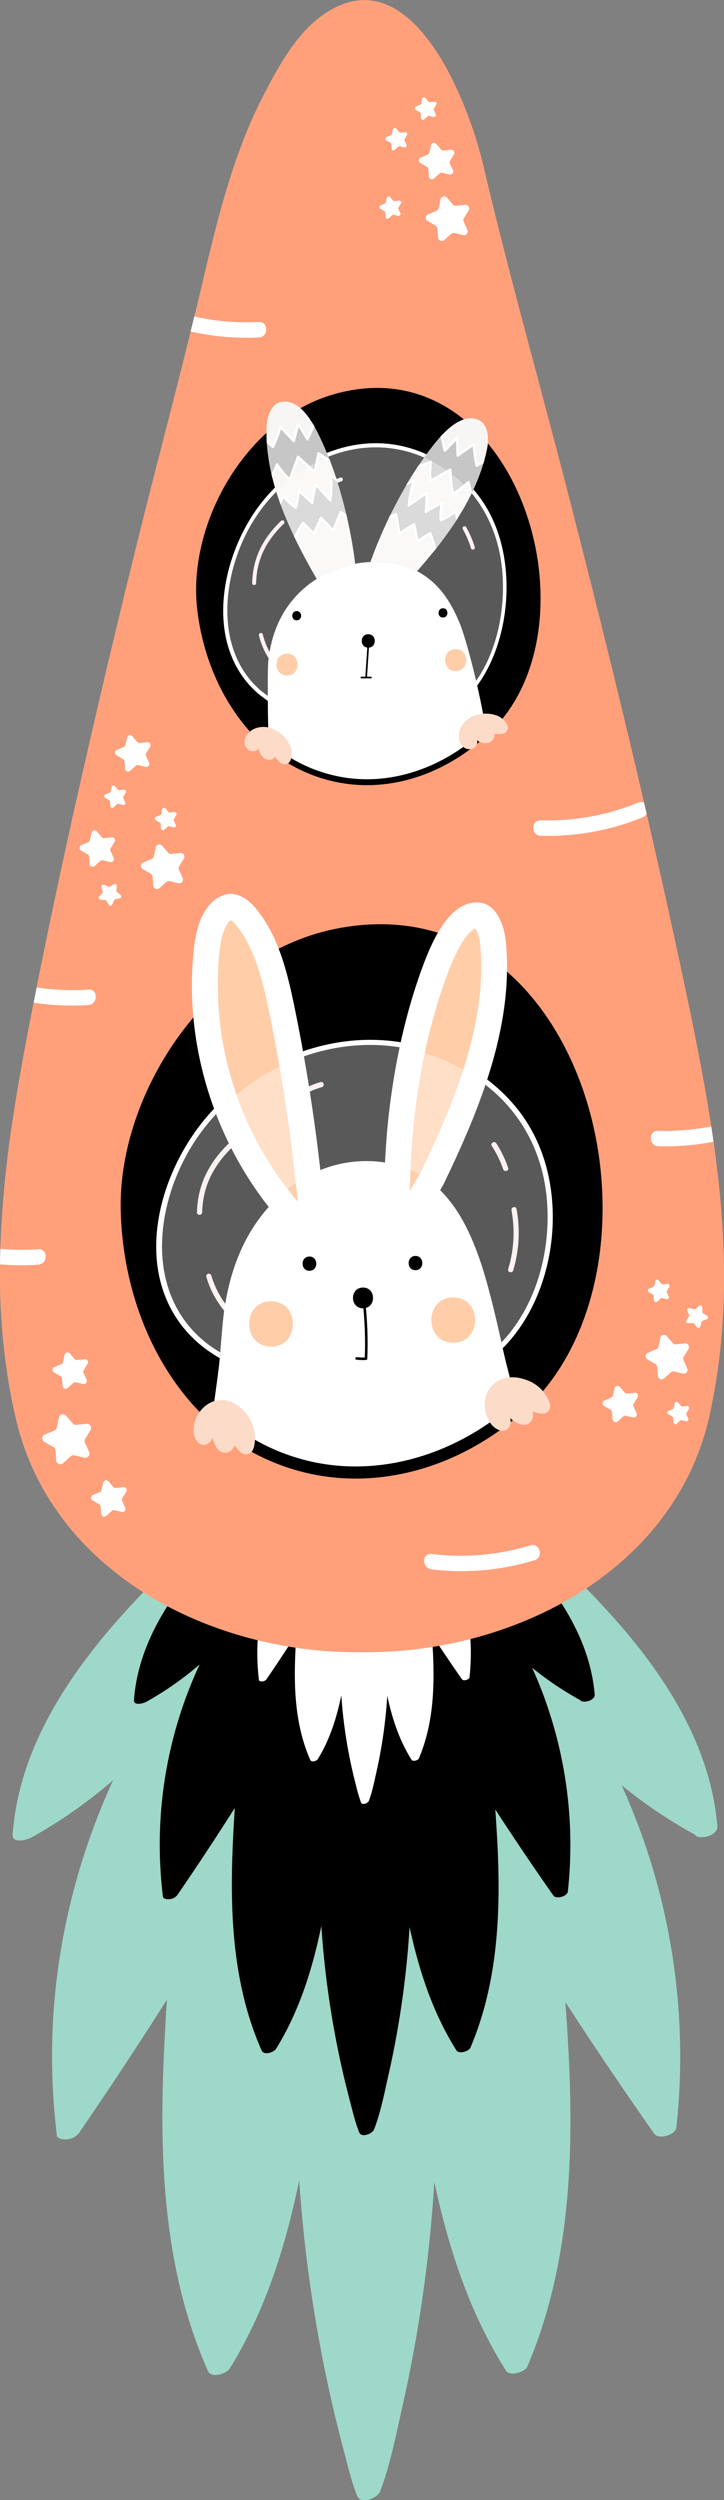
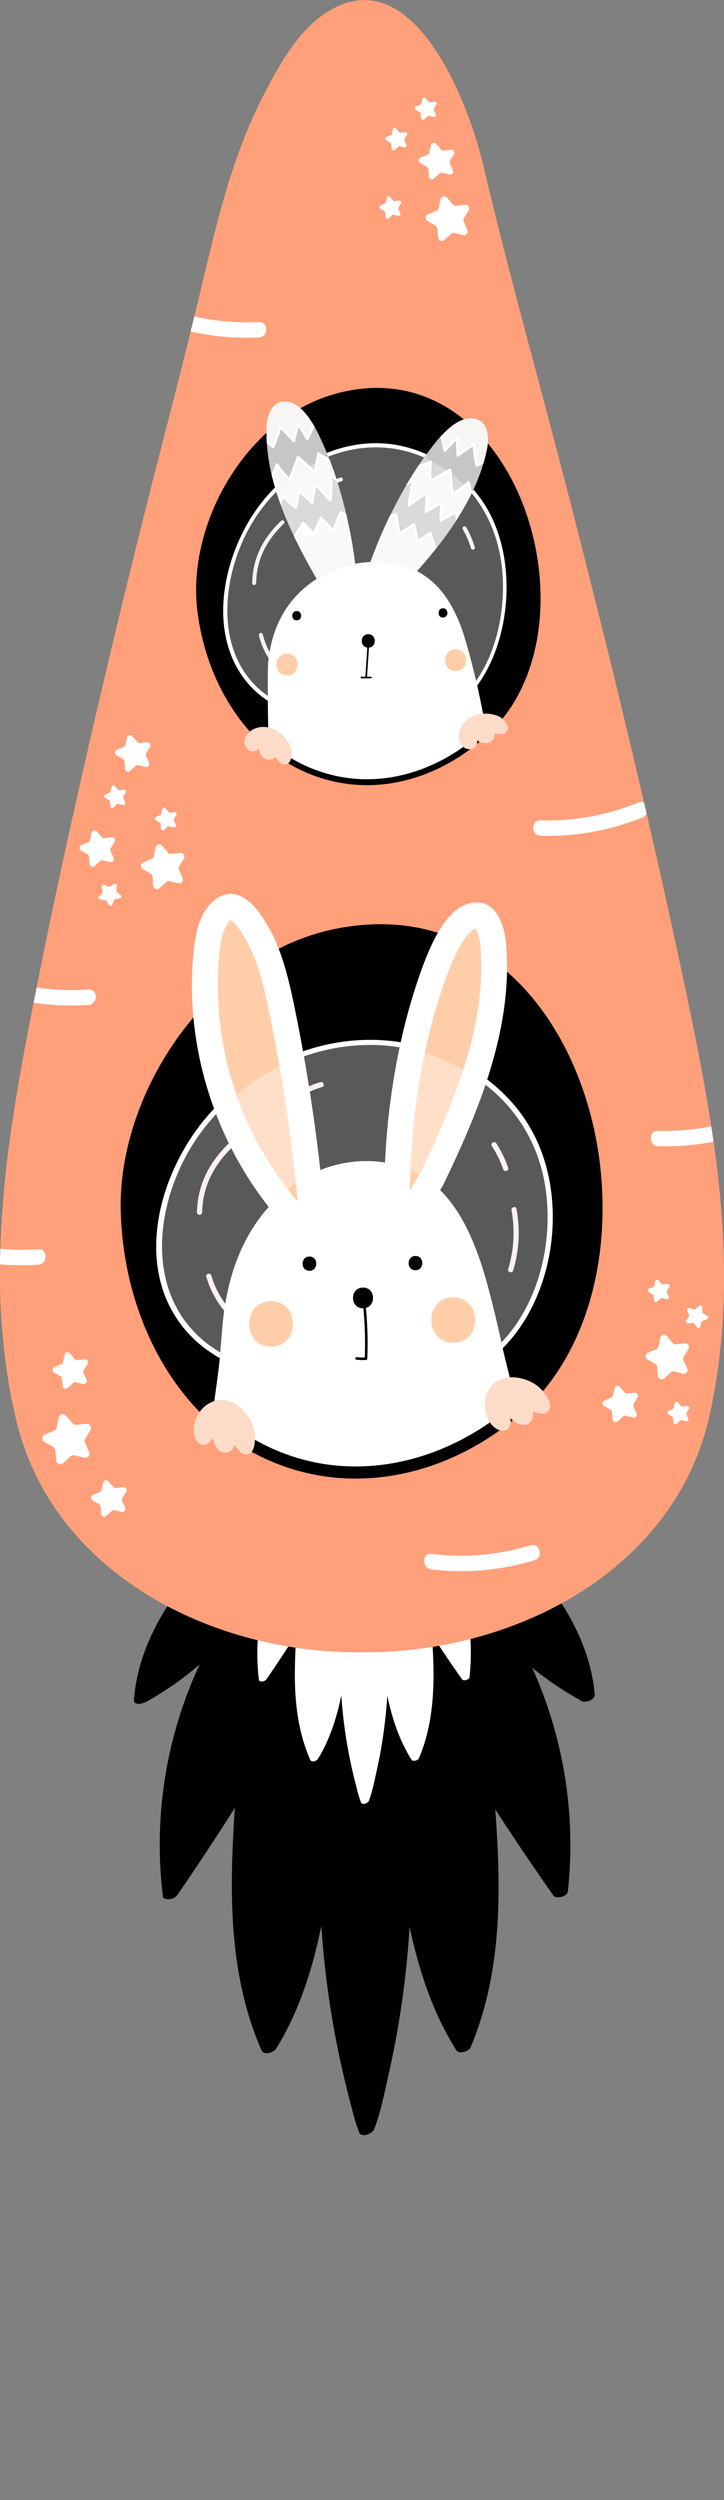
<svg xmlns="http://www.w3.org/2000/svg" viewBox="0 0 460.45 1588.25">
  <rect x="0" y="0" width="460.45" height="1588.25" fill="#808080" stroke="none" />
  <defs>
    <style>.cls-1{fill:#9ed8c9;}.cls-2,.cls-7{fill:#fff;}.cls-3{fill:#ffa07b;}.cls-4{fill:#f9eaea;}.cls-5{fill:#ffcea9;}.cls-6{fill:#fcdcc8;}.cls-7{opacity:0.35;}.cls-8{fill:none;stroke:#000;stroke-miterlimit:10;stroke-width:3.76px;}.cls-9{fill:#c6c6c6;}.cls-10{fill:#f7f6f5;}</style>
  </defs>
  <g id="_1" data-name="1">
-     <path class="cls-1" d="M1226,1404.05a.33.33,0,0,1,0-.1c-4-48.21-29.89-90.71-60.8-126.66-16.56-19.25-34.75-37-53.43-54.24-8.68-8-17.28-17-26.79-24-4.55-3.35-9.47-6.28-14.18-9.4-8.09-5.35-15.53-11.21-24.35-15.45a133.4,133.4,0,0,0-36.45-11.39c-12.83-2.08-26.19,1.94-38.27,6.25a125.32,125.32,0,0,0-33.87,18c-5.07,3.85-10.26,7.4-15.54,11-7,4.76-13,10.63-19.28,16.37-18.74,17.22-37.15,34.85-54.22,53.75-35.63,39.48-67.08,86.48-71,141-.44,6.06,9.29,3.31,12,1.79a309.26,309.26,0,0,0,51.89-36.34c-24.2,52.71-37.8,110.17-38.77,168.28a417.28,417.28,0,0,0,3,57.3c.31,2.55,4.71,2.74,6.46,2.56a10.68,10.68,0,0,0,7.71-4.18q28.68-41.76,55.82-84.55c-3.89,60-5.82,120.81,7.6,179.66a313.46,313.46,0,0,0,18.36,56c2.3,5.25,11.87,2.11,14.17-1.62,22.66-36.74,35.35-77.45,44-119.24a903.76,903.76,0,0,0,20.61,140.36q3.36,14.7,7.21,29.28c2.7,10.24,5.1,20.85,9,30.71,2.37,6,13,1.51,14.64-2.81,6.42-16.73,9.94-35.12,13.89-52.57q6-26.54,10.41-53.39a902.06,902.06,0,0,0,10.17-90.55c9.09,42.06,22.27,83,45.57,119.85,2.43,3.85,12.09.94,13.61-2.65,27.28-64.2,29.77-134.24,26-203-.51-9.5-1.14-19-1.83-28.48q27.5,42.32,56.51,83.62c2.77,3.94,13.56.79,14.07-3.85a417.59,417.59,0,0,0-28-201.7c-2.15-5.33-4.43-10.6-6.8-15.83a308,308,0,0,0,46.59,31.39c.93,1.46,3.38,1.86,6,1.45a12.24,12.24,0,0,0,5.58-2C1224.81,1407.53,1226.26,1405.67,1226,1404.05Z" transform="translate(-769.77 -243.7)" />
    <path d="M1148,1320.35s0,0,0-.07c-2.62-31.52-19.54-59.31-39.75-82.81a426.7,426.7,0,0,0-34.93-35.47c-5.67-5.22-11.3-11.12-17.51-15.69-3-2.19-6.2-4.1-9.28-6.14-5.29-3.5-10.15-7.34-15.92-10.11a87.44,87.44,0,0,0-23.83-7.44c-8.38-1.36-17.12,1.27-25,4.08a82.63,82.63,0,0,0-22.15,11.74c-3.31,2.52-6.7,4.85-10.15,7.19-4.6,3.11-8.53,6.94-12.61,10.7-12.25,11.26-24.29,22.78-35.45,35.14-23.3,25.81-43.86,56.54-46.44,92.17-.29,4,6.07,2.16,7.85,1.17a202,202,0,0,0,33.93-23.76,270.85,270.85,0,0,0-23.37,147.48c.21,1.68,3.08,1.8,4.23,1.68a7,7,0,0,0,5-2.73q18.75-27.3,36.49-55.28c-2.54,39.21-3.8,79,5,117.46a205.31,205.31,0,0,0,12,36.59c1.51,3.43,7.77,1.38,9.27-1.06,14.82-24,23.11-50.64,28.75-78A591.07,591.07,0,0,0,987.54,1559q2.21,9.6,4.71,19.14c1.77,6.7,3.34,13.63,5.9,20.08,1.55,3.9,8.48,1,9.57-1.84,4.2-10.94,6.5-23,9.08-34.37s4.89-23.2,6.81-34.9a585.59,585.59,0,0,0,6.64-59.21c6,27.5,14.57,54.24,29.8,78.36,1.59,2.52,7.91.61,8.9-1.73,17.84-42,19.46-87.77,17-132.7-.33-6.21-.74-12.42-1.19-18.62q18,27.68,36.94,54.67c1.81,2.58,8.87.52,9.2-2.51a273,273,0,0,0-18.27-131.88q-2.12-5.22-4.45-10.35a202.11,202.11,0,0,0,30.46,20.53c.61.95,2.21,1.21,3.92.94a8,8,0,0,0,3.65-1.32C1147.19,1322.62,1148.14,1321.41,1148,1320.35Z" transform="translate(-769.77 -243.7)" />
    <path class="cls-2" d="M1077.16,1244.4v0c-1.36-16.38-10.15-30.82-20.66-43a220.73,220.73,0,0,0-18.15-18.43,111.24,111.24,0,0,0-9.1-8.15c-1.54-1.14-3.22-2.14-4.82-3.2a70.41,70.41,0,0,0-8.27-5.25,45.58,45.58,0,0,0-12.38-3.87c-4.36-.7-8.9.66-13,2.13a42.54,42.54,0,0,0-11.51,6.1c-1.72,1.31-3.49,2.51-5.28,3.73a57.8,57.8,0,0,0-6.55,5.56c-6.37,5.85-12.62,11.84-18.42,18.26-12.11,13.41-22.79,29.38-24.13,47.9-.15,2.05,3.15,1.12,4.08.6a105.25,105.25,0,0,0,17.63-12.34A141,141,0,0,0,934.45,1311c.11.87,1.61.93,2.2.87a3.61,3.61,0,0,0,2.62-1.42q9.75-14.18,19-28.72c-1.32,20.37-2,41,2.59,61a106.22,106.22,0,0,0,6.23,19c.78,1.78,4,.72,4.82-.55,7.7-12.49,12-26.32,14.93-40.51a307,307,0,0,0,7,47.68q1.14,5,2.44,9.95a91.71,91.71,0,0,0,3.07,10.43c.8,2,4.41.52,5-1,2.18-5.69,3.38-11.93,4.72-17.86s2.54-12.06,3.54-18.14a305.58,305.58,0,0,0,3.45-30.76c3.09,14.29,7.57,28.18,15.48,40.71.83,1.31,4.11.32,4.63-.9,9.27-21.81,10.11-45.6,8.85-69-.18-3.23-.39-6.45-.62-9.68q9.33,14.38,19.19,28.41c.94,1.34,4.61.27,4.78-1.3a141.77,141.77,0,0,0-9.49-68.53c-.73-1.81-1.51-3.6-2.31-5.38a104.5,104.5,0,0,0,15.83,10.67c.31.5,1.14.63,2,.49a4.14,4.14,0,0,0,1.9-.69A1.83,1.83,0,0,0,1077.16,1244.4Z" transform="translate(-769.77 -243.7)" />
    <path class="cls-3" d="M1221.08,1142.72a167.7,167.7,0,0,1-12.83,37,169.83,169.83,0,0,1-16.89,27.72c-42.19,56.4-117.52,86.26-190.08,85.89-96.61,1.53-198.67-50.48-221.39-148.24q-1.64-7-3-13.93h0c-.25-1.35-.51-2.7-.75-4-.15-.78-.28-1.56-.41-2.36s-.24-1.31-.35-2a425.67,425.67,0,0,1-5.62-75.86c0-3.28.1-6.57.21-9.85a690.94,690.94,0,0,1,7.74-81.23c1.28-8.68,2.71-17.36,4.2-26,2.83-16.38,6-32.76,9.2-49.11.48-2.44,1-4.86,1.45-7.3.15-.78.31-1.57.47-2.35q11.43-57.13,24.17-114c.14-.65.3-1.29.44-1.93.31-1.47.64-2.92,1-4.38.1-.5.21-1,.33-1.48Q837.47,667,857.86,585.14q3.36-13.6,6.82-27.23,1.85-7.23,3.69-14.46c7.59-29.72,15.32-59.4,22.66-89.15.78-3.18,1.57-6.37,2.34-9.54.58-2.35,1.14-4.69,1.71-7,6.86-28.46,13.2-57.23,22.3-85,.15-.48.32-.95.47-1.43q2.08-6.3,4.39-12.53c.18-.49.35-1,.54-1.47a298.46,298.46,0,0,1,14.89-33.71c9.39-18,20.53-38.48,37.33-50.34,30.75-21.71,55.62-3.16,73.41,24.81a174.9,174.9,0,0,1,8.65,15.31,264.55,264.55,0,0,1,20.11,55.44c15.83,67.52,34.76,134.39,52.13,201.57,9.82,38,19.51,76.42,29,114.89q1.79,7.31,3.57,14.63,9,37,17.57,73.89h0c.53,2.25,1,4.52,1.57,6.77q3.84,16.63,7.59,33.22c.12.48.22,1,.34,1.45.69,3.13,1.4,6.24,2.1,9.36.12.55.23,1.08.35,1.62q7.29,32.64,14.12,65c6.16,29.33,12.13,58.71,16.64,88.14q.76,4.85,1.45,9.72,1.53,10.77,2.76,21.55c.07.5.13,1,.18,1.5.52,4.59,1,9.21,1.4,13.81.06.51.1,1,.14,1.52C1232,1052.29,1231.11,1097.36,1221.08,1142.72Z" transform="translate(-769.77 -243.7)" />
    <path d="M1149.1,1008.15c.55,41.24-10.1,82-33.19,112.14a126.2,126.2,0,0,1-17,18.24l-.29.27c-37.73,32.79-89.76,49.41-139,35.31a134.25,134.25,0,0,1-54.75-30.89A147.27,147.27,0,0,1,888.23,1125c-24.18-31.29-36.7-72.07-37.82-111.6-2.14-74.06,55.15-159.67,132.76-175.71C1087.56,816.14,1147.84,913.48,1149.1,1008.15Z" transform="translate(-769.77 -243.7)" />
    <path class="cls-4" d="M920.78,965.08c-15.43,13-25.21,28.18-25.75,48.78-.06,2.13,3.25,2.13,3.31,0,.52-19.8,10-34,24.77-46.44,1.63-1.38-.72-3.71-2.33-2.34Z" transform="translate(-769.77 -243.7)" />
    <path class="cls-4" d="M901,1054.83a60.13,60.13,0,0,0,19.12,29.37c1.62,1.36,4-1,2.34-2.34A57,57,0,0,1,904.17,1054c-.6-2-3.79-1.17-3.19.88Z" transform="translate(-769.77 -243.7)" />
    <path class="cls-4" d="M958.66,941.87a54.5,54.5,0,0,1,15.84-7.56c2-.59,1.17-3.79-.88-3.19A57.62,57.62,0,0,0,957,939c-1.74,1.2-.09,4.07,1.67,2.86Z" transform="translate(-769.77 -243.7)" />
    <path class="cls-4" d="M1082.55,971.7a67.18,67.18,0,0,1,7.22,14.77c.68,2,3.88,1.14,3.18-.88a70.34,70.34,0,0,0-7.54-15.56c-1.16-1.78-4-.12-2.86,1.67Z" transform="translate(-769.77 -243.7)" />
    <path class="cls-2" d="M1089.47,1100.22l-.81-3.73c23-24,32.11-60.58,28.64-93.24-2.7-25.53-13.88-48.5-33.1-65.69A119.74,119.74,0,0,0,1015.49,908c-45.68-4-91.28,18.74-118.15,55.43-28.74,39.24-38.34,102.15,5.4,134.73,2.3,1.64,4.66,3.2,7.07,4.65-.09,1.19-.18,2.43-.29,3.68q-4.32-2.54-8.44-5.46a79.79,79.79,0,0,1-14.64-13.86c-32.38-40.2-15-100.31,16.25-135.6,31.48-35.62,81.13-54.73,128.16-44.57,25.7,5.54,50.11,19.56,66.92,39.9,15.85,19.17,23.1,43.11,23.54,67.76C1121.86,1045.57,1111.24,1078.39,1089.47,1100.22Z" transform="translate(-769.77 -243.7)" />
    <path class="cls-2" d="M1098.88,1138.53l-.3.27c-37.72,32.79-89.75,49.41-139,35.31a134.32,134.32,0,0,1-54.75-30.89c1.74-13.5,4.2-30.11,4.71-36.75.11-1.25.2-2.49.29-3.68.58-7.26,1.1-13.3,1.46-17.33,1.82-20.22,6.81-40.43,17.18-58.25s26.47-33.12,46.52-40.8,44.13-7,62.41,3.82c20.57,12.19,31.16,34.69,38.42,56.43,3.81,11.41,8.42,29.56,12.86,49.83l.81,3.73C1091.48,1109.62,1096.14,1126.41,1098.88,1138.53Z" transform="translate(-769.77 -243.7)" />
    <path d="M966.56,1051c5.83,0,5.79-9.1,0-9.07s-5.8,9.1,0,9.07Z" transform="translate(-769.77 -243.7)" />
    <path d="M1034,1050.63c5.83,0,5.79-9.1,0-9.07s-5.79,9.1,0,9.07Z" transform="translate(-769.77 -243.7)" />
    <path d="M1000.67,1074.83c8.48,0,8.43-13.24-.07-13.19s-8.43,13.23.07,13.19Z" transform="translate(-769.77 -243.7)" />
    <path d="M1000.44,1070.84a234.9,234.9,0,0,1,1.28,36.07c-.05,1.06,1.6,1,1.64,0a233.68,233.68,0,0,0-1.27-36.07c-.12-1-1.77-1-1.65,0Z" transform="translate(-769.77 -243.7)" />
    <path d="M1002.49,1106a26,26,0,0,1-5.71-.15c-1-.14-1.48,1.45-.43,1.6a28.76,28.76,0,0,0,6.15.2c1-.08,1-1.73,0-1.65Z" transform="translate(-769.77 -243.7)" />
    <path class="cls-5" d="M942.24,1099.2c18.56-.1,18.43-28.94-.15-28.84s-18.44,28.94.15,28.84Z" transform="translate(-769.77 -243.7)" />
    <path class="cls-5" d="M1058.12,1096.72c18.56-.1,18.44-28.94-.15-28.84s-18.43,28.94.15,28.84Z" transform="translate(-769.77 -243.7)" />
    <path d="M996.72,1183a136.23,136.23,0,0,1-38.22-5.2,138.14,138.14,0,0,1-56.31-31.77,152.4,152.4,0,0,1-17-18.66c-23.68-30.65-37.4-71.08-38.62-113.85-1.07-37.18,12.49-78,37.21-112,26.07-35.84,61.09-59.85,98.63-67.6,39.68-8.21,76.29,0,105.88,23.8,39.09,31.4,63.87,89,64.68,150.35h0c.6,44.45-11.47,85.13-34,114.54a131.14,131.14,0,0,1-17.54,18.79l-.26.23C1070.35,1168.45,1033.21,1182.82,996.72,1183Zm14.18-344.43A136.8,136.8,0,0,0,984,841.5c-35.65,7.37-69,30.31-94,64.59-23.74,32.64-36.76,71.72-35.74,107.23,1.16,40.55,14.65,80.41,37,109.35a144,144,0,0,0,16.16,17.72,130.5,130.5,0,0,0,53.19,30c45.09,12.9,95.72,0,135.42-34.52l.27-.23a123,123,0,0,0,16.52-17.7c21.46-28,33-67,32.4-109.75h0c-.79-59.1-24.47-114.44-61.8-144.43A112.7,112.7,0,0,0,1010.9,838.59Z" transform="translate(-769.77 -243.7)" />
    <path class="cls-2" d="M958.17,1030.09c-47-46.69-71.73-115-65.36-181,.93-9.66,2.61-19.59,8-27.65,3.56-5.34,9.21-9.83,15.63-9.85,7.12,0,13.08,5.34,17.45,11,13.33,17.18,18.67,39.1,23.07,60.39a1152.74,1152.74,0,0,1,19.66,135.76Z" transform="translate(-769.77 -243.7)" />
    <path class="cls-2" d="M1011.19,1016.23c-.66-1.13,2.34-12.6,2.54-14.75.48-5.06.52-10.13.72-15.19.52-12.53,1.41-25,2.93-37.53,3.68-30.4,10.24-61.11,20.77-89.87,6.19-16.89,17.65-44.14,37.15-41.72,10,1.23,15.13,13.72,16.2,25,5.07,53.35-16.79,106.48-39.42,153.39-2.08,4.32-27,44.53-26.86,44.79Z" transform="translate(-769.77 -243.7)" />
    <path class="cls-5" d="M1030.28,1000.32c.22-3.19.32-6.28.41-9.28,0-1.36.09-2.72.15-4.08.54-13.19,1.46-25,2.81-36.22,3.83-31.6,10.53-60.6,19.9-86.21,9.59-26.19,16.47-30.35,18.65-31a24.45,24.45,0,0,1,3,10.2c4.61,48.59-15.44,98.22-37.82,144.62C1036.61,989.79,1033.69,994.68,1030.28,1000.32Z" transform="translate(-769.77 -243.7)" />
    <path class="cls-5" d="M959.1,1007a212.09,212.09,0,0,1-50-156.36c.67-7,1.84-14.91,5.31-20.12a9.5,9.5,0,0,1,2.11-2.31,18.76,18.76,0,0,1,4.38,4.38c11.18,14.4,16,34.4,20,53.65A1138.66,1138.66,0,0,1,959.1,1007Z" transform="translate(-769.77 -243.7)" />
    <path class="cls-6" d="M929.06,1145.82c-3.85-6.68-8.52-10.76-14.93-12.34s-13.9,1.4-18.24,8.5a19.72,19.72,0,0,0-3,10.83c.16,3.8,1.91,7.38,4.62,8.48s6.23-.79,7.45-4.39c.84,4,2.72,7.82,5.68,9.24s7-.34,8.37-4.38c1.44,2.09,3,4.24,5,5.29a4.73,4.73,0,0,0,6.24-1.68,11,11,0,0,0,1.36-4.19A24.27,24.27,0,0,0,929.06,1145.82Z" transform="translate(-769.77 -243.7)" />
    <path class="cls-6" d="M1107.31,1121.48c-7-3.17-13.21-3.76-19.33-1.29s-10.47,9.25-9.84,17.54a19.73,19.73,0,0,0,3.88,10.54c2.35,3,5.87,4.88,8.71,4.19s4.59-4.27,3.49-7.92c3,2.78,6.77,4.77,10,4.19s5.51-4.38,4.23-8.44c2.4.86,4.88,1.73,7.13,1.39a4.71,4.71,0,0,0,4.08-5,10.7,10.7,0,0,0-1.34-4.2A24.25,24.25,0,0,0,1107.31,1121.48Z" transform="translate(-769.77 -243.7)" />
    <path class="cls-4" d="M1095.07,1012.6a79,79,0,0,1-2.11,37.31c-.62,2,2.57,2.91,3.19.88a83,83,0,0,0,2.11-39.07c-.38-2.09-3.57-1.21-3.19.88Z" transform="translate(-769.77 -243.7)" />
    <path class="cls-7" d="M1088.66,1096.49c-4.44-20.27-9.05-38.42-12.86-49.83-7.26-21.74-17.85-44.24-38.42-56.43-18.28-10.85-42.35-11.5-62.41-3.82s-36.16,23-46.52,40.8-15.36,38-17.18,58.25c-.36,4-.88,10.07-1.46,17.33-2.41-1.45-4.77-3-7.07-4.65-43.74-32.58-34.14-95.49-5.4-134.73C924.21,926.72,969.81,904,1015.49,908a119.74,119.74,0,0,1,68.71,29.58c19.22,17.19,30.4,40.16,33.1,65.69C1120.77,1035.91,1111.67,1072.51,1088.66,1096.49Z" transform="translate(-769.77 -243.7)" />
    <path d="M1091.88,693.75a88.26,88.26,0,0,1-9.51,11.56c-1.13,1.16-2.28,2.3-3.45,3.4-25,23.64-59.65,37-94.19,30.09a97,97,0,0,1-44.06-21.36,112.54,112.54,0,0,1-21.14-24C907,674.68,899.46,652.25,897,630c-5.87-53,30.19-117.77,84.94-133.83,73.61-21.6,122.56,44.68,129,112.51C1113.87,639.37,1108.07,670.42,1091.88,693.75Z" transform="translate(-769.77 -243.7)" />
    <path class="cls-2" d="M1091.91,614.84c.38,22.83-5.85,46.91-18.66,64.4-1.29,1.74-2.63,3.43-4,5-.19-1-.39-2-.58-3q2.07-2.44,3.92-5.09c13.53-19.31,18.78-46.27,16.5-70.56-2-20.72-10-39.36-23.69-53.32-13.5-13.7-31.09-22.26-49.12-24C983.6,525,951,543.4,931.85,573.16,911.33,605,904.5,656,935.77,682.5c1.42,1.15,2.87,2.25,4.35,3.28l.71.5c-.07,1-.13,2-.21,3l-.48-.33q-2.85-1.92-5.55-4.11a60.66,60.66,0,0,1-10.47-11.25c-23.16-32.64-10.74-81.42,11.54-110,22.47-28.89,57.94-44.37,91.55-36.1a84.92,84.92,0,0,1,47.84,32.41C1086.39,575.41,1091.58,594.84,1091.91,614.84Z" transform="translate(-769.77 -243.7)" />
    <path class="cls-4" d="M948.53,574.58c-11.46,11-18,23.43-18.39,39.52a1.26,1.26,0,0,0,2.52,0c.4-15.46,6.67-27.15,17.65-37.73,1.17-1.13-.61-2.91-1.78-1.79Z" transform="translate(-769.77 -243.7)" />
    <path class="cls-4" d="M934.41,647.32a50,50,0,0,0,13.7,23.82c1.17,1.12,3-.66,1.78-1.78a47.46,47.46,0,0,1-13-22.7,1.26,1.26,0,0,0-2.43.66Z" transform="translate(-769.77 -243.7)" />
    <path class="cls-4" d="M975.94,555.44a36.3,36.3,0,0,1,11-5.94c1.53-.5.88-2.93-.67-2.42a39.7,39.7,0,0,0-12.15,6.58c-1.27,1,.52,2.77,1.78,1.78Z" transform="translate(-769.77 -243.7)" />
    <path class="cls-4" d="M1064.12,579.94a58.48,58.48,0,0,1,5.16,12,1.26,1.26,0,0,0,2.43-.67,61.63,61.63,0,0,0-5.41-12.61,1.26,1.26,0,0,0-2.18,1.27Z" transform="translate(-769.77 -243.7)" />
    <path class="cls-2" d="M1078.92,708.71A118.18,118.18,0,0,1,1032,736.3a99.41,99.41,0,0,1-32.31,4.25,93.39,93.39,0,0,1-15-1.75,97,97,0,0,1-44.06-21.36c-.28-8.72-.46-19.1-.53-28.51l0-3.15c-.06-10.9,0-19.94.35-22.57,1.36-12.11,5.06-24.23,12.75-34.9a65.18,65.18,0,0,1,18-16.86,68.29,68.29,0,0,1,16.48-7.62,64.58,64.58,0,0,1,8-2,67.53,67.53,0,0,1,9.66-1.11c10-.43,20.08,1.24,28.5,5.28.37.18.76.37,1.13.57,14.45,7.41,22,20.53,27.24,33.22,2.35,5.71,6.54,20.1,10.34,36.32.25,1,.48,2,.71,3.08C1075.48,689,1077.54,699.34,1078.92,708.71Z" transform="translate(-769.77 -243.7)" />
    <path d="M958.45,637.78c3.78,0,3.76-5.9,0-5.88s-3.76,5.9,0,5.88Z" transform="translate(-769.77 -243.7)" />
    <path d="M1051.5,636c3.78,0,3.75-5.9,0-5.88s-3.75,5.9,0,5.88Z" transform="translate(-769.77 -243.7)" />
    <path d="M1004,655.14c5.5,0,5.46-8.58-.05-8.55s-5.46,8.58.05,8.55Z" transform="translate(-769.77 -243.7)" />
    <path d="M1003.53,652.56l-1.44,21.54c0,.69,1,.68,1.07,0l1.44-21.54c0-.69-1-.68-1.07,0Z" transform="translate(-769.77 -243.7)" />
    <path d="M999.52,674.65l6.22,0a.54.54,0,0,0,0-1.07l-6.21,0a.54.54,0,0,0,0,1.07Z" transform="translate(-769.77 -243.7)" />
    <path class="cls-5" d="M952.38,672.81c8.93,0,8.87-13.93-.08-13.88s-8.87,13.92.08,13.88Z" transform="translate(-769.77 -243.7)" />
    <path class="cls-5" d="M1059.62,670c8.93-.05,8.87-13.93-.07-13.88s-8.87,13.93.07,13.88Z" transform="translate(-769.77 -243.7)" />
    <path class="cls-8" d="M1091.88,693.75a88.26,88.26,0,0,1-9.51,11.56c-1.13,1.16-2.28,2.3-3.45,3.4-25,23.64-59.65,37-94.19,30.09a97,97,0,0,1-44.06-21.36,112.54,112.54,0,0,1-21.14-24C907,674.68,899.46,652.25,897,630c-5.87-53,30.19-117.77,84.94-133.83,73.61-21.6,122.56,44.68,129,112.51C1113.87,639.37,1108.07,670.42,1091.88,693.75Z" transform="translate(-769.77 -243.7)" />
    <path class="cls-6" d="M953.89,716.59a20.52,20.52,0,0,0-10.6-9.9c-4.84-2-10.88-1.54-14.8,1.95a9.13,9.13,0,0,0-3.17,5.94,6.22,6.22,0,0,0,2.92,5.85,4.74,4.74,0,0,0,6.12-1.35,8.78,8.78,0,0,0,3.67,6.48c2.18,1.35,5.47,1,6.82-1.18a12.79,12.79,0,0,0,3.44,4,4.28,4.28,0,0,0,5,.06,5,5,0,0,0,1.39-2.26A12.27,12.27,0,0,0,953.89,716.59Z" transform="translate(-769.77 -243.7)" />
    <path class="cls-6" d="M1084.41,697.85A20.62,20.62,0,0,0,1070,699c-4.76,2.22-8.45,7-8.5,12.27a9.12,9.12,0,0,0,2.27,6.34,6.2,6.2,0,0,0,6.29,1.77,4.74,4.74,0,0,0,3.12-5.43,8.81,8.81,0,0,0,7.26,1.63c2.47-.7,4.42-3.38,3.71-5.85a12.56,12.56,0,0,0,5.28.15,4.3,4.3,0,0,0,3.38-3.64,5,5,0,0,0-.75-2.54A12.24,12.24,0,0,0,1084.41,697.85Z" transform="translate(-769.77 -243.7)" />
    <path class="cls-9" d="M1077.24,538a125.25,125.25,0,0,1-7.2,18.47c-.52-2.23-1-4.49-1.39-6.75a.81.81,0,0,0-1.34-.35,54.87,54.87,0,0,1-8.85,6.79c-.53-4.68-1-9.34-1.58-14a.81.81,0,0,0-1.21-.68l-11.31,6.4a68.86,68.86,0,0,1,.33-10.74.8.8,0,0,0-1-.76l-7.48,2.75c2.25-3.35,4.6-6.64,7-9.84,1.89-2.5,4.17-5.4,6.72-8.19l2,9.08a.8.8,0,0,0,1.33.34q3.29-3.39,6.56-6.8l.27,9.32a.8.8,0,0,0,1.2.69l9.17-6.38a81.83,81.83,0,0,0,1.73,12.37.81.81,0,0,0,1.18.47C1074.63,539.46,1075.92,538.73,1077.24,538Z" transform="translate(-769.77 -243.7)" />
    <path class="cls-9" d="M1060,574.37c-3.91,6-8.18,11.89-12.64,17.55a98.27,98.27,0,0,0-3-9.78.81.81,0,0,0-1.17-.47q-3.59,2.25-7.16,4.51c-.68-3.25-1.37-6.49-2-9.73a.8.8,0,0,0-1.18-.47l-8.39,5.41-1.86-11.26a.81.81,0,0,0-1-.55c-1.22.44-2.43.9-3.62,1.4,3.08-6.3,6.38-12.51,9.94-18.58,1.22-.63,2.47-1.2,3.75-1.72a92.69,92.69,0,0,0-2.59,14.13.8.8,0,0,0,1.2.68c3.36-2.34,6.71-4.7,10.06-7a80.27,80.27,0,0,1-.44,10.4c-.07.64.73,1,1.2.69l8.72-4.92a56.39,56.39,0,0,0-.37,9.64.82.82,0,0,0,1.21.68,54.17,54.17,0,0,0,8.54-4.86C1059.44,571.5,1059.71,572.94,1060,574.37Z" transform="translate(-769.77 -243.7)" />
    <path class="cls-10" d="M1047.31,591.92l-1.26,1.58c-3.61,4.49-7.33,8.86-11.09,13.12-.38-.2-.75-.39-1.13-.57-8.42-4-18.51-5.71-28.5-5.28,2.4-6.65,5-13.21,7.89-19.69q1.77-4,3.65-7.93c.35-.73.71-1.45,1.06-2.17,1.2-.51,2.4-1,3.62-1.4a.81.81,0,0,1,1,.55l1.86,11.26,8.4-5.41a.8.8,0,0,1,1.17.47c.67,3.24,1.36,6.48,2,9.72l7.16-4.5a.81.81,0,0,1,1.17.48A98.09,98.09,0,0,1,1047.31,591.92Z" transform="translate(-769.77 -243.7)" />
    <path class="cls-10" d="M1070,556.51c-.36.75-.72,1.49-1.1,2.23-2.33,4.66-4.92,9.21-7.72,13.65-.42.66-.84,1.33-1.27,2-.24-1.43-.51-2.87-.8-4.3a54.17,54.17,0,0,1-8.54,4.86.82.82,0,0,1-1.21-.68,56.39,56.39,0,0,1,.37-9.64l-8.72,4.92c-.47.27-1.27,0-1.2-.69a80.27,80.27,0,0,0,.44-10.4c-3.35,2.35-6.7,4.71-10.06,7a.8.8,0,0,1-1.2-.68,92.69,92.69,0,0,1,2.59-14.13c-1.28.52-2.53,1.09-3.75,1.72.48-.82,1-1.64,1.45-2.46,1.74-2.88,3.52-5.73,5.37-8.54l.31-.47,1.19-1.77,7.48-2.75a.8.8,0,0,1,1,.76,68.86,68.86,0,0,0-.33,10.74l11.31-6.4a.81.81,0,0,1,1.21.68c.53,4.67,1,9.33,1.58,14a54.87,54.87,0,0,0,8.85-6.79.81.81,0,0,1,1.34.35C1069.06,552,1069.52,554.28,1070,556.51Z" transform="translate(-769.77 -243.7)" />
    <path class="cls-10" d="M1079.48,529.13q-.7,3.43-1.64,6.8c-.19.71-.39,1.41-.6,2.11-1.32.69-2.61,1.42-3.89,2.18a.81.81,0,0,1-1.18-.47,81.83,81.83,0,0,1-1.73-12.37l-9.17,6.38a.8.8,0,0,1-1.2-.69l-.27-9.32q-3.29,3.4-6.56,6.8a.8.8,0,0,1-1.33-.34l-2-9.08c.43-.48.87-1,1.32-1.42,6.69-7,15-12.75,22.93-9.18C1080.14,513.19,1081,521.92,1079.48,529.13Z" transform="translate(-769.77 -243.7)" />
    <path class="cls-2" d="M1077.84,535.93c-.19.71-.39,1.41-.6,2.11-1.32.69-2.61,1.42-3.89,2.18a.81.81,0,0,1-1.18-.47,81.83,81.83,0,0,1-1.73-12.37l-9.17,6.38a.8.8,0,0,1-1.2-.69l-.27-9.32q-3.29,3.4-6.56,6.8a.8.8,0,0,1-1.33-.34l-2-9.08c.43-.48.87-1,1.32-1.42.62,2.89,1.25,5.77,1.87,8.65l6.83-7.09a.81.81,0,0,1,1.37.56c.1,3.25.19,6.49.28,9.75l9.14-6.35a.8.8,0,0,1,1.2.68,77,77,0,0,0,1.53,12.38C1074.92,537.46,1076.37,536.68,1077.84,535.93Z" transform="translate(-769.77 -243.7)" />
    <path class="cls-2" d="M1070,556.51c-.36.75-.72,1.49-1.1,2.23-.59-2.38-1.12-4.79-1.58-7.21a56.07,56.07,0,0,1-9.14,6.68.8.8,0,0,1-1.2-.68l-1.59-14L1044,549.92a.8.8,0,0,1-1.2-.68,69.32,69.32,0,0,1,.14-10.88l-8.29,3,.31-.47,1.19-1.77,7.48-2.75a.8.8,0,0,1,1,.76,68.86,68.86,0,0,0-.33,10.74l11.31-6.4a.81.81,0,0,1,1.21.68c.53,4.67,1,9.33,1.58,14a54.87,54.87,0,0,0,8.85-6.79.81.81,0,0,1,1.34.35C1069.06,552,1069.52,554.28,1070,556.51Z" transform="translate(-769.77 -243.7)" />
    <path class="cls-2" d="M1061.22,572.39c-.42.66-.84,1.33-1.27,2-.24-1.43-.51-2.87-.8-4.3a54.17,54.17,0,0,1-8.54,4.86.82.82,0,0,1-1.21-.68,56.39,56.39,0,0,1,.37-9.64l-8.72,4.92c-.47.27-1.27,0-1.2-.69a80.27,80.27,0,0,0,.44-10.4c-3.35,2.35-6.7,4.71-10.06,7a.8.8,0,0,1-1.2-.68,92.69,92.69,0,0,1,2.59-14.13c-1.28.52-2.53,1.09-3.75,1.72.48-.82,1-1.64,1.45-2.46,1.07-.48,2.16-.93,3.27-1.34a.8.8,0,0,1,1,1,88.71,88.71,0,0,0-2.76,13.57l9.82-6.89a.81.81,0,0,1,1.2.68,83,83,0,0,1-.25,10.46l8.77-4.94a.81.81,0,0,1,1.18.9A53.87,53.87,0,0,0,1051,573a54.92,54.92,0,0,0,8.33-5,.81.81,0,0,1,1.18.47C1060.72,569.79,1061,571.09,1061.22,572.39Z" transform="translate(-769.77 -243.7)" />
    <path class="cls-2" d="M1047.31,591.92,1046,593.5a97.07,97.07,0,0,0-2.88-9.94l-7.28,4.58a.79.79,0,0,1-1.17-.46c-.68-3.24-1.37-6.48-2-9.72l-8.44,5.44a.8.8,0,0,1-1.17-.47q-.94-5.74-1.9-11.51c-1.45.54-2.87,1.11-4.27,1.74.34-.73.7-1.46,1-2.18,1.19-.5,2.4-1,3.62-1.4a.81.81,0,0,1,1,.55l1.86,11.26,8.39-5.41a.8.8,0,0,1,1.18.47c.68,3.24,1.37,6.48,2,9.73q3.57-2.26,7.16-4.51a.81.81,0,0,1,1.17.47A98.27,98.27,0,0,1,1047.31,591.92Z" transform="translate(-769.77 -243.7)" />
    <path class="cls-9" d="M939.46,525.15a123.8,123.8,0,0,0,2.93,19.6q1.5-3.09,2.85-6.28a.81.81,0,0,1,1.38,0,53.88,53.88,0,0,0,7.13,8.58l4.65-13.31a.8.8,0,0,1,1.32-.4l9.62,8.75a68.52,68.52,0,0,0,2-10.55.81.81,0,0,1,1.16-.52l6.69,4.34c-1.46-3.76-3-7.49-4.69-11.15-1.29-2.86-2.88-6.19-4.74-9.48l-3.92,8.42a.81.81,0,0,1-1.38,0l-4.89-8.08c-.77,3-1.55,6-2.32,9a.8.8,0,0,1-1.33.4l-7.53-8.24A80.3,80.3,0,0,1,944,527.94a.8.8,0,0,1-1.25.19C941.69,527.11,940.59,526.11,939.46,525.15Z" transform="translate(-769.77 -243.7)" />
    <path class="cls-9" d="M948.28,564.4c2.47,6.76,5.34,13.4,8.45,19.91q2.29-4.56,5-8.88a.82.82,0,0,1,1.25-.2l6,6q2.07-4.51,4.15-9a.81.81,0,0,1,1.25-.19c2.33,2.37,4.65,4.76,7,7.13q2.16-5.28,4.31-10.56a.81.81,0,0,1,1.09-.33c1.09.7,2.17,1.42,3.22,2.17-1.61-6.82-3.46-13.61-5.58-20.31-1-.89-2.15-1.72-3.29-2.51a91.79,91.79,0,0,1-.59,14.35.81.81,0,0,1-1.33.4l-8.25-9.1a82.32,82.32,0,0,0-1.87,10.24.8.8,0,0,1-1.32.4l-7.41-6.72a56,56,0,0,1-1.78,9.48.8.8,0,0,1-1.32.39,53.62,53.62,0,0,1-7.26-6.62C949.41,561.72,948.83,563.06,948.28,564.4Z" transform="translate(-769.77 -243.7)" />
    <path class="cls-10" d="M995.66,601.88a65.91,65.91,0,0,0-8,2,67.66,67.66,0,0,0-16.47,7.63c-4.69-8.16-9.33-16.61-13.57-25.32-.3-.61-.59-1.22-.88-1.82a98.54,98.54,0,0,1,5-8.89.81.81,0,0,1,1.25-.2l6,6q2.09-4.51,4.16-9a.81.81,0,0,1,1.25-.2q3.48,3.57,7,7.14l4.3-10.57a.82.82,0,0,1,1.08-.32c1.1.7,2.18,1.42,3.24,2.17.17.78.36,1.57.53,2.36.65,2.84,1.26,5.69,1.83,8.53C993.72,588.11,994.8,595,995.66,601.88Z" transform="translate(-769.77 -243.7)" />
    <path class="cls-10" d="M942.39,544.75c.18.81.38,1.62.58,2.43,1.24,5.05,2.76,10.06,4.51,15,.26.74.53,1.48.8,2.21.55-1.34,1.13-2.68,1.73-4a53.62,53.62,0,0,0,7.26,6.62.8.8,0,0,0,1.32-.39,56,56,0,0,0,1.78-9.48l7.41,6.72a.8.8,0,0,0,1.32-.4A82.32,82.32,0,0,1,971,553.22l8.25,9.1a.81.81,0,0,0,1.33-.4,91.79,91.79,0,0,0,.59-14.35c1.14.79,2.24,1.62,3.29,2.51-.29-.91-.58-1.82-.88-2.72q-1.57-4.8-3.34-9.52c-.07-.17-.14-.35-.2-.53-.25-.66-.51-1.33-.77-2L972.55,531a.81.81,0,0,0-1.16.52,68.52,68.52,0,0,1-2,10.55l-9.62-8.75a.8.8,0,0,0-1.32.4L953.75,547a53.88,53.88,0,0,1-7.13-8.58.81.81,0,0,0-1.38,0Q943.89,541.67,942.39,544.75Z" transform="translate(-769.77 -243.7)" />
    <path class="cls-10" d="M939.24,516c0,2.34,0,4.67.1,7q0,1.1.12,2.19c1.13,1,2.23,2,3.31,3a.8.8,0,0,0,1.25-.19,80.3,80.3,0,0,0,4.42-11.68L956,524.5a.8.8,0,0,0,1.33-.4c.77-3,1.55-6,2.32-9l4.89,8.08a.81.81,0,0,0,1.38,0l3.92-8.42c-.32-.56-.64-1.12-1-1.67-5-8.29-11.77-15.75-20.32-14C942.12,500.27,939.38,508.6,939.24,516Z" transform="translate(-769.77 -243.7)" />
    <path class="cls-2" d="M939.34,523q0,1.1.12,2.19c1.13,1,2.23,2,3.31,3a.8.8,0,0,0,1.25-.19,80.3,80.3,0,0,0,4.42-11.68L956,524.5a.8.8,0,0,0,1.33-.4c.77-3,1.55-6,2.32-9l4.89,8.08a.81.81,0,0,0,1.38,0l3.92-8.42c-.32-.56-.64-1.12-1-1.67l-3.73,8-5.1-8.43a.8.8,0,0,0-1.45.24c-.82,3.16-1.62,6.3-2.43,9.45-2.51-2.73-5-5.48-7.51-8.21a.81.81,0,0,0-1.33.4,78.46,78.46,0,0,1-4.22,11.73Q941.23,524.54,939.34,523Z" transform="translate(-769.77 -243.7)" />
    <path class="cls-2" d="M942.39,544.75c.18.81.38,1.62.58,2.43q1.66-3.3,3.13-6.69a55.91,55.91,0,0,0,7.45,8.53.8.8,0,0,0,1.32-.39q2.32-6.69,4.65-13.35l9.68,8.8a.81.81,0,0,0,1.33-.4A69.25,69.25,0,0,0,972.8,533c2.47,1.6,4.93,3.21,7.41,4.8-.07-.17-.14-.35-.2-.53-.25-.66-.51-1.33-.77-2L972.55,531a.81.81,0,0,0-1.16.52,68.52,68.52,0,0,1-2,10.55l-9.62-8.75a.8.8,0,0,0-1.32.4L953.75,547a53.88,53.88,0,0,1-7.13-8.58.81.81,0,0,0-1.38,0Q943.89,541.67,942.39,544.75Z" transform="translate(-769.77 -243.7)" />
    <path class="cls-2" d="M947.48,562.19c.26.74.53,1.48.8,2.21.55-1.34,1.13-2.68,1.73-4a53.62,53.62,0,0,0,7.26,6.62.8.8,0,0,0,1.32-.39,56,56,0,0,0,1.78-9.48l7.41,6.72a.8.8,0,0,0,1.32-.4A82.32,82.32,0,0,1,971,553.22l8.25,9.1a.81.81,0,0,0,1.33-.4,91.79,91.79,0,0,0,.59-14.35c1.14.79,2.24,1.62,3.29,2.51-.29-.91-.58-1.82-.88-2.72-.93-.72-1.9-1.39-2.89-2a.8.8,0,0,0-1.18.73,87.71,87.71,0,0,1-.31,13.85q-4-4.46-8.06-8.89a.8.8,0,0,0-1.32.39,83.55,83.55,0,0,0-2.06,10.26l-7.47-6.76a.81.81,0,0,0-1.34.61,54,54,0,0,1-1.56,9.56,54.2,54.2,0,0,1-7-6.7.82.82,0,0,0-1.26.2C948.54,559.77,948,561,947.48,562.19Z" transform="translate(-769.77 -243.7)" />
-     <path class="cls-2" d="M956.73,584.31c.29.61.58,1.22.88,1.83a100,100,0,0,1,5-9.06l6.09,6.08A.79.79,0,0,0,970,583q2.07-4.51,4.15-9l7,7.17a.8.8,0,0,0,1.24-.19q2.21-5.4,4.4-10.81c1.29.84,2.56,1.72,3.78,2.64-.17-.79-.36-1.58-.54-2.36-1-.75-2.13-1.47-3.22-2.17a.81.81,0,0,0-1.09.33q-2.15,5.28-4.31,10.56c-2.33-2.37-4.65-4.76-7-7.13a.81.81,0,0,0-1.25.19q-2.07,4.53-4.15,9l-6-6a.82.82,0,0,0-1.25.2Q959,579.75,956.73,584.31Z" transform="translate(-769.77 -243.7)" />
+     <path class="cls-2" d="M956.73,584.31c.29.61.58,1.22.88,1.83a100,100,0,0,1,5-9.06A.79.79,0,0,0,970,583q2.07-4.51,4.15-9l7,7.17a.8.8,0,0,0,1.24-.19q2.21-5.4,4.4-10.81c1.29.84,2.56,1.72,3.78,2.64-.17-.79-.36-1.58-.54-2.36-1-.75-2.13-1.47-3.22-2.17a.81.81,0,0,0-1.09.33q-2.15,5.28-4.31,10.56c-2.33-2.37-4.65-4.76-7-7.13a.81.81,0,0,0-1.25.19q-2.07,4.53-4.15,9l-6-6a.82.82,0,0,0-1.25.2Q959,579.75,956.73,584.31Z" transform="translate(-769.77 -243.7)" />
    <path class="cls-7" d="M1072.54,676.16c-3.8-16.22-8-30.61-10.34-36.32C1057,627.15,1049.41,614,1035,606.62c-.37-.2-.76-.39-1.13-.57-8.42-4-18.51-5.71-28.5-5.28a67.53,67.53,0,0,0-9.66,1.11,64.58,64.58,0,0,0-8,2,68.29,68.29,0,0,0-16.48,7.62,65.18,65.18,0,0,0-18,16.86c-7.69,10.67-11.39,22.79-12.75,34.9-.3,2.63-.41,11.67-.35,22.57-1.48-1-2.93-2.13-4.35-3.28C904.5,656,911.33,605,931.85,573.16,951,543.4,983.6,525,1016.23,528.23c18,1.79,35.62,10.35,49.12,24,13.74,14,21.74,32.6,23.69,53.32C1091.32,629.89,1086.07,656.85,1072.54,676.16Z" transform="translate(-769.77 -243.7)" />
    <path class="cls-2" d="M848,755.07a1.2,1.2,0,0,0,1.37-1.65l-1.19-2.65a1.16,1.16,0,0,1,.07-1.1l1.51-2.48a1.2,1.2,0,0,0-1.15-1.81l-2.88.31a1.18,1.18,0,0,1-1-.4l-1.9-2.21a1.19,1.19,0,0,0-2.07.53l-.59,2.85a1.2,1.2,0,0,1-.71.85l-2.68,1.12a1.19,1.19,0,0,0-.13,2.13l2.52,1.45a1.17,1.17,0,0,1,.59.93l.24,2.9a1.19,1.19,0,0,0,2,.78l2.16-2a1.19,1.19,0,0,1,1.07-.27Z" transform="translate(-769.77 -243.7)" />
    <path class="cls-2" d="M880.17,769.33a1.19,1.19,0,0,0,1.36-1.64L880.34,765a1.21,1.21,0,0,1,.07-1.11l1.51-2.48a1.19,1.19,0,0,0-1.14-1.8l-2.89.31a1.18,1.18,0,0,1-1-.41l-1.89-2.2a1.19,1.19,0,0,0-2.07.53l-.6,2.84a1.17,1.17,0,0,1-.71.85l-2.68,1.12a1.2,1.2,0,0,0-.13,2.14l2.52,1.44a1.2,1.2,0,0,1,.59.94l.24,2.89a1.2,1.2,0,0,0,2,.79l2.15-1.95a1.2,1.2,0,0,1,1.07-.28Z" transform="translate(-769.77 -243.7)" />
    <path class="cls-2" d="M839,818.53a1.19,1.19,0,0,0,2.13-.15l1.1-2.69a1.18,1.18,0,0,1,.84-.72l2.84-.62a1.19,1.19,0,0,0,.52-2.07l-2.22-1.87a1.2,1.2,0,0,1-.42-1l.29-2.89a1.19,1.19,0,0,0-1.81-1.13l-2.47,1.53a1.21,1.21,0,0,1-1.11.08L836,805.8a1.2,1.2,0,0,0-1.64,1.38l.69,2.82a1.14,1.14,0,0,1-.27,1.07l-1.93,2.17a1.19,1.19,0,0,0,.81,2l2.89.21a1.2,1.2,0,0,1,.94.59Z" transform="translate(-769.77 -243.7)" />
    <path class="cls-2" d="M862.36,730.88a1.93,1.93,0,0,0,2.21-2.67l-1.93-4.29a2,2,0,0,1,.12-1.8l2.44-4a1.92,1.92,0,0,0-1.85-2.92l-4.68.5A1.92,1.92,0,0,1,857,715l-3.07-3.57a1.93,1.93,0,0,0-3.36.86l-1,4.61a1.92,1.92,0,0,1-1.14,1.38l-4.35,1.82a1.93,1.93,0,0,0-.21,3.45l4.08,2.35a1.93,1.93,0,0,1,1,1.52l.39,4.69a1.93,1.93,0,0,0,3.22,1.27l3.49-3.16a1.93,1.93,0,0,1,1.74-.44Z" transform="translate(-769.77 -243.7)" />
    <path class="cls-2" d="M839.8,791.31a1.93,1.93,0,0,0,2.21-2.67l-1.93-4.3a1.92,1.92,0,0,1,.11-1.79l2.45-4a1.93,1.93,0,0,0-1.85-2.92l-4.69.5a1.94,1.94,0,0,1-1.67-.66l-3.07-3.57a1.93,1.93,0,0,0-3.35.86l-1,4.61a2,2,0,0,1-1.14,1.39l-4.35,1.81a1.94,1.94,0,0,0-.22,3.46l4.09,2.34a1.94,1.94,0,0,1,1,1.52l.38,4.69a1.93,1.93,0,0,0,3.22,1.28l3.5-3.16a1.91,1.91,0,0,1,1.74-.45Z" transform="translate(-769.77 -243.7)" />
    <path class="cls-2" d="M883.22,804.79a2.37,2.37,0,0,0,2.71-3.27l-2.36-5.26a2.35,2.35,0,0,1,.14-2.2l3-4.92a2.36,2.36,0,0,0-2.27-3.58l-5.73.61a2.36,2.36,0,0,1-2.05-.81L872.9,781a2.37,2.37,0,0,0-4.11,1.06l-1.19,5.64a2.35,2.35,0,0,1-1.4,1.69l-5.32,2.23a2.36,2.36,0,0,0-.27,4.23l5,2.87a2.35,2.35,0,0,1,1.18,1.86l.47,5.74a2.37,2.37,0,0,0,4,1.57l4.27-3.87a2.37,2.37,0,0,1,2.13-.55Z" transform="translate(-769.77 -243.7)" />
    <path class="cls-2" d="M1045.53,318a1.19,1.19,0,0,0,1.36-1.65l-1.18-2.65a1.18,1.18,0,0,1,.07-1.11l1.51-2.48a1.19,1.19,0,0,0-1.15-1.8l-2.88.31a1.21,1.21,0,0,1-1-.41l-1.89-2.2a1.19,1.19,0,0,0-2.07.53l-.59,2.84a1.19,1.19,0,0,1-.71.86l-2.68,1.12a1.19,1.19,0,0,0-.13,2.13l2.51,1.44a1.21,1.21,0,0,1,.6.94l.24,2.89a1.19,1.19,0,0,0,2,.79l2.15-1.95a1.21,1.21,0,0,1,1.08-.27Z" transform="translate(-769.77 -243.7)" />
    <path class="cls-2" d="M1023,380.84a1.19,1.19,0,0,0,1.36-1.65l-1.19-2.65a1.19,1.19,0,0,1,.07-1.1l1.51-2.48a1.2,1.2,0,0,0-1.15-1.81l-2.88.32a1.21,1.21,0,0,1-1-.41l-1.89-2.21a1.19,1.19,0,0,0-2.07.54l-.6,2.84a1.2,1.2,0,0,1-.71.85l-2.68,1.12a1.19,1.19,0,0,0-.13,2.13l2.52,1.45a1.17,1.17,0,0,1,.59.93l.24,2.9a1.18,1.18,0,0,0,2,.78l2.16-1.94a1.17,1.17,0,0,1,1.07-.28Z" transform="translate(-769.77 -243.7)" />
    <path class="cls-2" d="M1026.87,337.36a1.19,1.19,0,0,0,1.36-1.65l-1.19-2.65a1.19,1.19,0,0,1,.07-1.1l1.51-2.48a1.19,1.19,0,0,0-1.14-1.81l-2.89.31a1.18,1.18,0,0,1-1-.41l-1.89-2.2a1.19,1.19,0,0,0-2.07.53l-.6,2.85a1.17,1.17,0,0,1-.71.85l-2.68,1.12a1.19,1.19,0,0,0-.13,2.13l2.52,1.45a1.17,1.17,0,0,1,.59.93l.24,2.9a1.19,1.19,0,0,0,2,.78l2.15-2a1.19,1.19,0,0,1,1.07-.27Z" transform="translate(-769.77 -243.7)" />
    <path class="cls-2" d="M1055.62,354.54a1.93,1.93,0,0,0,2.2-2.67l-1.92-4.29a2,2,0,0,1,.11-1.8l2.45-4a1.93,1.93,0,0,0-1.86-2.92l-4.68.5a1.93,1.93,0,0,1-1.67-.66l-3.07-3.57a1.92,1.92,0,0,0-3.35.86l-1,4.61a1.91,1.91,0,0,1-1.15,1.38l-4.34,1.82a1.92,1.92,0,0,0-.22,3.45l4.08,2.35a1.91,1.91,0,0,1,1,1.52l.38,4.69a1.93,1.93,0,0,0,3.22,1.27l3.49-3.15a1.92,1.92,0,0,1,1.74-.45Z" transform="translate(-769.77 -243.7)" />
    <path class="cls-2" d="M1064.3,393.06a2.37,2.37,0,0,0,2.71-3.27l-2.36-5.26a2.33,2.33,0,0,1,.14-2.19l3-4.93a2.36,2.36,0,0,0-2.27-3.58l-5.73.62a2.39,2.39,0,0,1-2-.81l-3.75-4.38a2.37,2.37,0,0,0-4.11,1.06l-1.19,5.64a2.37,2.37,0,0,1-1.4,1.7l-5.32,2.22a2.36,2.36,0,0,0-.27,4.23l5,2.87a2.36,2.36,0,0,1,1.18,1.86l.47,5.75a2.37,2.37,0,0,0,4,1.56l4.27-3.87a2.37,2.37,0,0,1,2.13-.55Z" transform="translate(-769.77 -243.7)" />
    <path class="cls-2" d="M823.43,1169.74a2.65,2.65,0,0,0,3-3.66l-2.64-5.9a2.65,2.65,0,0,1,.15-2.46l3.36-5.53a2.65,2.65,0,0,0-2.55-4l-6.42.69a2.68,2.68,0,0,1-2.3-.91l-4.21-4.9a2.65,2.65,0,0,0-4.61,1.18l-1.32,6.33a2.66,2.66,0,0,1-1.58,1.9l-6,2.49a2.65,2.65,0,0,0-.3,4.75l5.61,3.22A2.65,2.65,0,0,1,805,1165l.52,6.44a2.66,2.66,0,0,0,4.43,1.75l4.79-4.34a2.67,2.67,0,0,1,2.39-.61Z" transform="translate(-769.77 -243.7)" />
    <path class="cls-2" d="M822.63,1122.9a1.93,1.93,0,0,0,2.21-2.67l-1.93-4.3a1.92,1.92,0,0,1,.11-1.79l2.45-4a1.93,1.93,0,0,0-1.85-2.93l-4.69.51a1.94,1.94,0,0,1-1.67-.67l-3.07-3.57a1.93,1.93,0,0,0-3.35.86l-1,4.61a2,2,0,0,1-1.14,1.39l-4.35,1.81a1.94,1.94,0,0,0-.22,3.46l4.09,2.34a1.94,1.94,0,0,1,1,1.52l.38,4.69a1.93,1.93,0,0,0,3.22,1.28l3.5-3.16a1.94,1.94,0,0,1,1.74-.45Z" transform="translate(-769.77 -243.7)" />
    <path class="cls-2" d="M847.16,1204.17a1.93,1.93,0,0,0,2.21-2.67l-1.93-4.3a1.92,1.92,0,0,1,.11-1.79l2.45-4a1.93,1.93,0,0,0-1.85-2.93l-4.69.51a1.94,1.94,0,0,1-1.67-.67l-3.07-3.57a1.93,1.93,0,0,0-3.35.87l-1,4.6a2,2,0,0,1-1.14,1.39l-4.35,1.81a1.94,1.94,0,0,0-.22,3.46l4.09,2.34a1.94,1.94,0,0,1,1,1.52l.38,4.69a1.93,1.93,0,0,0,3.22,1.28l3.5-3.16a1.94,1.94,0,0,1,1.74-.45Z" transform="translate(-769.77 -243.7)" />
    <path class="cls-2" d="M1206.13,1146.62a1.2,1.2,0,0,0,1.36-1.65l-1.19-2.65a1.19,1.19,0,0,1,.07-1.1l1.51-2.48a1.2,1.2,0,0,0-1.15-1.81l-2.88.31a1.18,1.18,0,0,1-1-.41l-1.9-2.2a1.19,1.19,0,0,0-2.06.53l-.6,2.84a1.19,1.19,0,0,1-.71.86l-2.68,1.12a1.19,1.19,0,0,0-.13,2.13l2.52,1.45a1.17,1.17,0,0,1,.59.93l.24,2.9a1.19,1.19,0,0,0,2,.78l2.16-2a1.19,1.19,0,0,1,1.07-.27Z" transform="translate(-769.77 -243.7)" />
    <path class="cls-2" d="M1213.06,1086.88a1.19,1.19,0,0,0,2.09-.46l.7-2.81a1.21,1.21,0,0,1,.74-.83l2.72-1a1.19,1.19,0,0,0,.21-2.12l-2.46-1.54a1.22,1.22,0,0,1-.56-1l-.12-2.9a1.19,1.19,0,0,0-2-.86l-2.22,1.86a1.22,1.22,0,0,1-1.09.24l-2.8-.78a1.19,1.19,0,0,0-1.42,1.6L1208,1079a1.2,1.2,0,0,1-.11,1.1l-1.6,2.42a1.19,1.19,0,0,0,1.07,1.85l2.9-.2a1.18,1.18,0,0,1,1,.44Z" transform="translate(-769.77 -243.7)" />
    <path class="cls-2" d="M1193.72,1069.05a1.2,1.2,0,0,0,1.37-1.65l-1.19-2.65a1.16,1.16,0,0,1,.07-1.1l1.51-2.48a1.2,1.2,0,0,0-1.15-1.81l-2.88.31a1.18,1.18,0,0,1-1-.4l-1.9-2.21a1.19,1.19,0,0,0-2.07.53l-.59,2.85a1.2,1.2,0,0,1-.71.85l-2.68,1.12a1.19,1.19,0,0,0-.13,2.13l2.52,1.45a1.17,1.17,0,0,1,.59.93l.24,2.9a1.19,1.19,0,0,0,2,.78l2.15-1.95a1.22,1.22,0,0,1,1.08-.27Z" transform="translate(-769.77 -243.7)" />
    <path class="cls-2" d="M1172.41,1144.17a1.93,1.93,0,0,0,2.21-2.67l-1.93-4.29a2,2,0,0,1,.11-1.8l2.45-4a1.93,1.93,0,0,0-1.85-2.92l-4.68.5a1.94,1.94,0,0,1-1.68-.66l-3.06-3.57a1.93,1.93,0,0,0-3.36.86l-1,4.61a1.92,1.92,0,0,1-1.14,1.38l-4.35,1.82a1.93,1.93,0,0,0-.21,3.45l4.08,2.35a1.93,1.93,0,0,1,1,1.52l.38,4.69a1.94,1.94,0,0,0,3.23,1.27l3.49-3.15a1.91,1.91,0,0,1,1.74-.45Z" transform="translate(-769.77 -243.7)" />
    <path class="cls-2" d="M1204.12,1116.32a2.37,2.37,0,0,0,2.71-3.27l-2.36-5.26a2.35,2.35,0,0,1,.14-2.2l3-4.92a2.37,2.37,0,0,0-2.28-3.58l-5.73.61a2.39,2.39,0,0,1-2-.81l-3.75-4.37a2.37,2.37,0,0,0-4.11,1l-1.19,5.65a2.35,2.35,0,0,1-1.4,1.69l-5.32,2.22a2.37,2.37,0,0,0-.27,4.24l5,2.87a2.35,2.35,0,0,1,1.18,1.86l.47,5.74a2.37,2.37,0,0,0,3.95,1.56l4.27-3.86a2.35,2.35,0,0,1,2.13-.55Z" transform="translate(-769.77 -243.7)" />
    <path class="cls-2" d="M1181,760.52a5,5,0,0,1-2.7,2.49,159.8,159.8,0,0,1-64.7,11.63c-6.3-.17-6.3-10,0-9.79a152.89,152.89,0,0,0,62.1-11.28,4,4,0,0,1,3.73.17h0C1179.92,756,1180.44,758.27,1181,760.52Z" transform="translate(-769.77 -243.7)" />
    <path class="cls-2" d="M1223.55,969a161.62,161.62,0,0,1-35.16,2.87c-6.3-.19-6.3-10,0-9.79a152.35,152.35,0,0,0,33.71-2.8Q1222.86,964.15,1223.55,969Z" transform="translate(-769.77 -243.7)" />
    <path class="cls-2" d="M934.4,458.06A160.2,160.2,0,0,1,891,454.3c.78-3.18,1.57-6.37,2.34-9.54a152.31,152.31,0,0,0,41,3.51C940.71,448,940.68,457.75,934.4,458.06Z" transform="translate(-769.77 -243.7)" />
    <path class="cls-2" d="M826,882.15a160.16,160.16,0,0,1-34.82-1.47c.48-2.44,1-4.86,1.45-7.3.15-.78.31-1.57.47-2.35a153,153,0,0,0,32.9,1.33C832.27,871.93,832.22,881.72,826,882.15Z" transform="translate(-769.77 -243.7)" />
    <path class="cls-2" d="M794.08,1047.11a160,160,0,0,1-24.28-.21c0-3.28.1-6.57.21-9.85a153.34,153.34,0,0,0,24.07.27C800.38,1036.9,800.33,1046.7,794.08,1047.11Z" transform="translate(-769.77 -243.7)" />
    <path class="cls-2" d="M1107.08,1225.43a152.78,152.78,0,0,1-62.87,5.47c-6.24-.75-6.19,9,0,9.79a160.08,160.08,0,0,0,65.48-5.81c6-1.83,3.45-11.28-2.61-9.45Z" transform="translate(-769.77 -243.7)" />
  </g>
</svg>